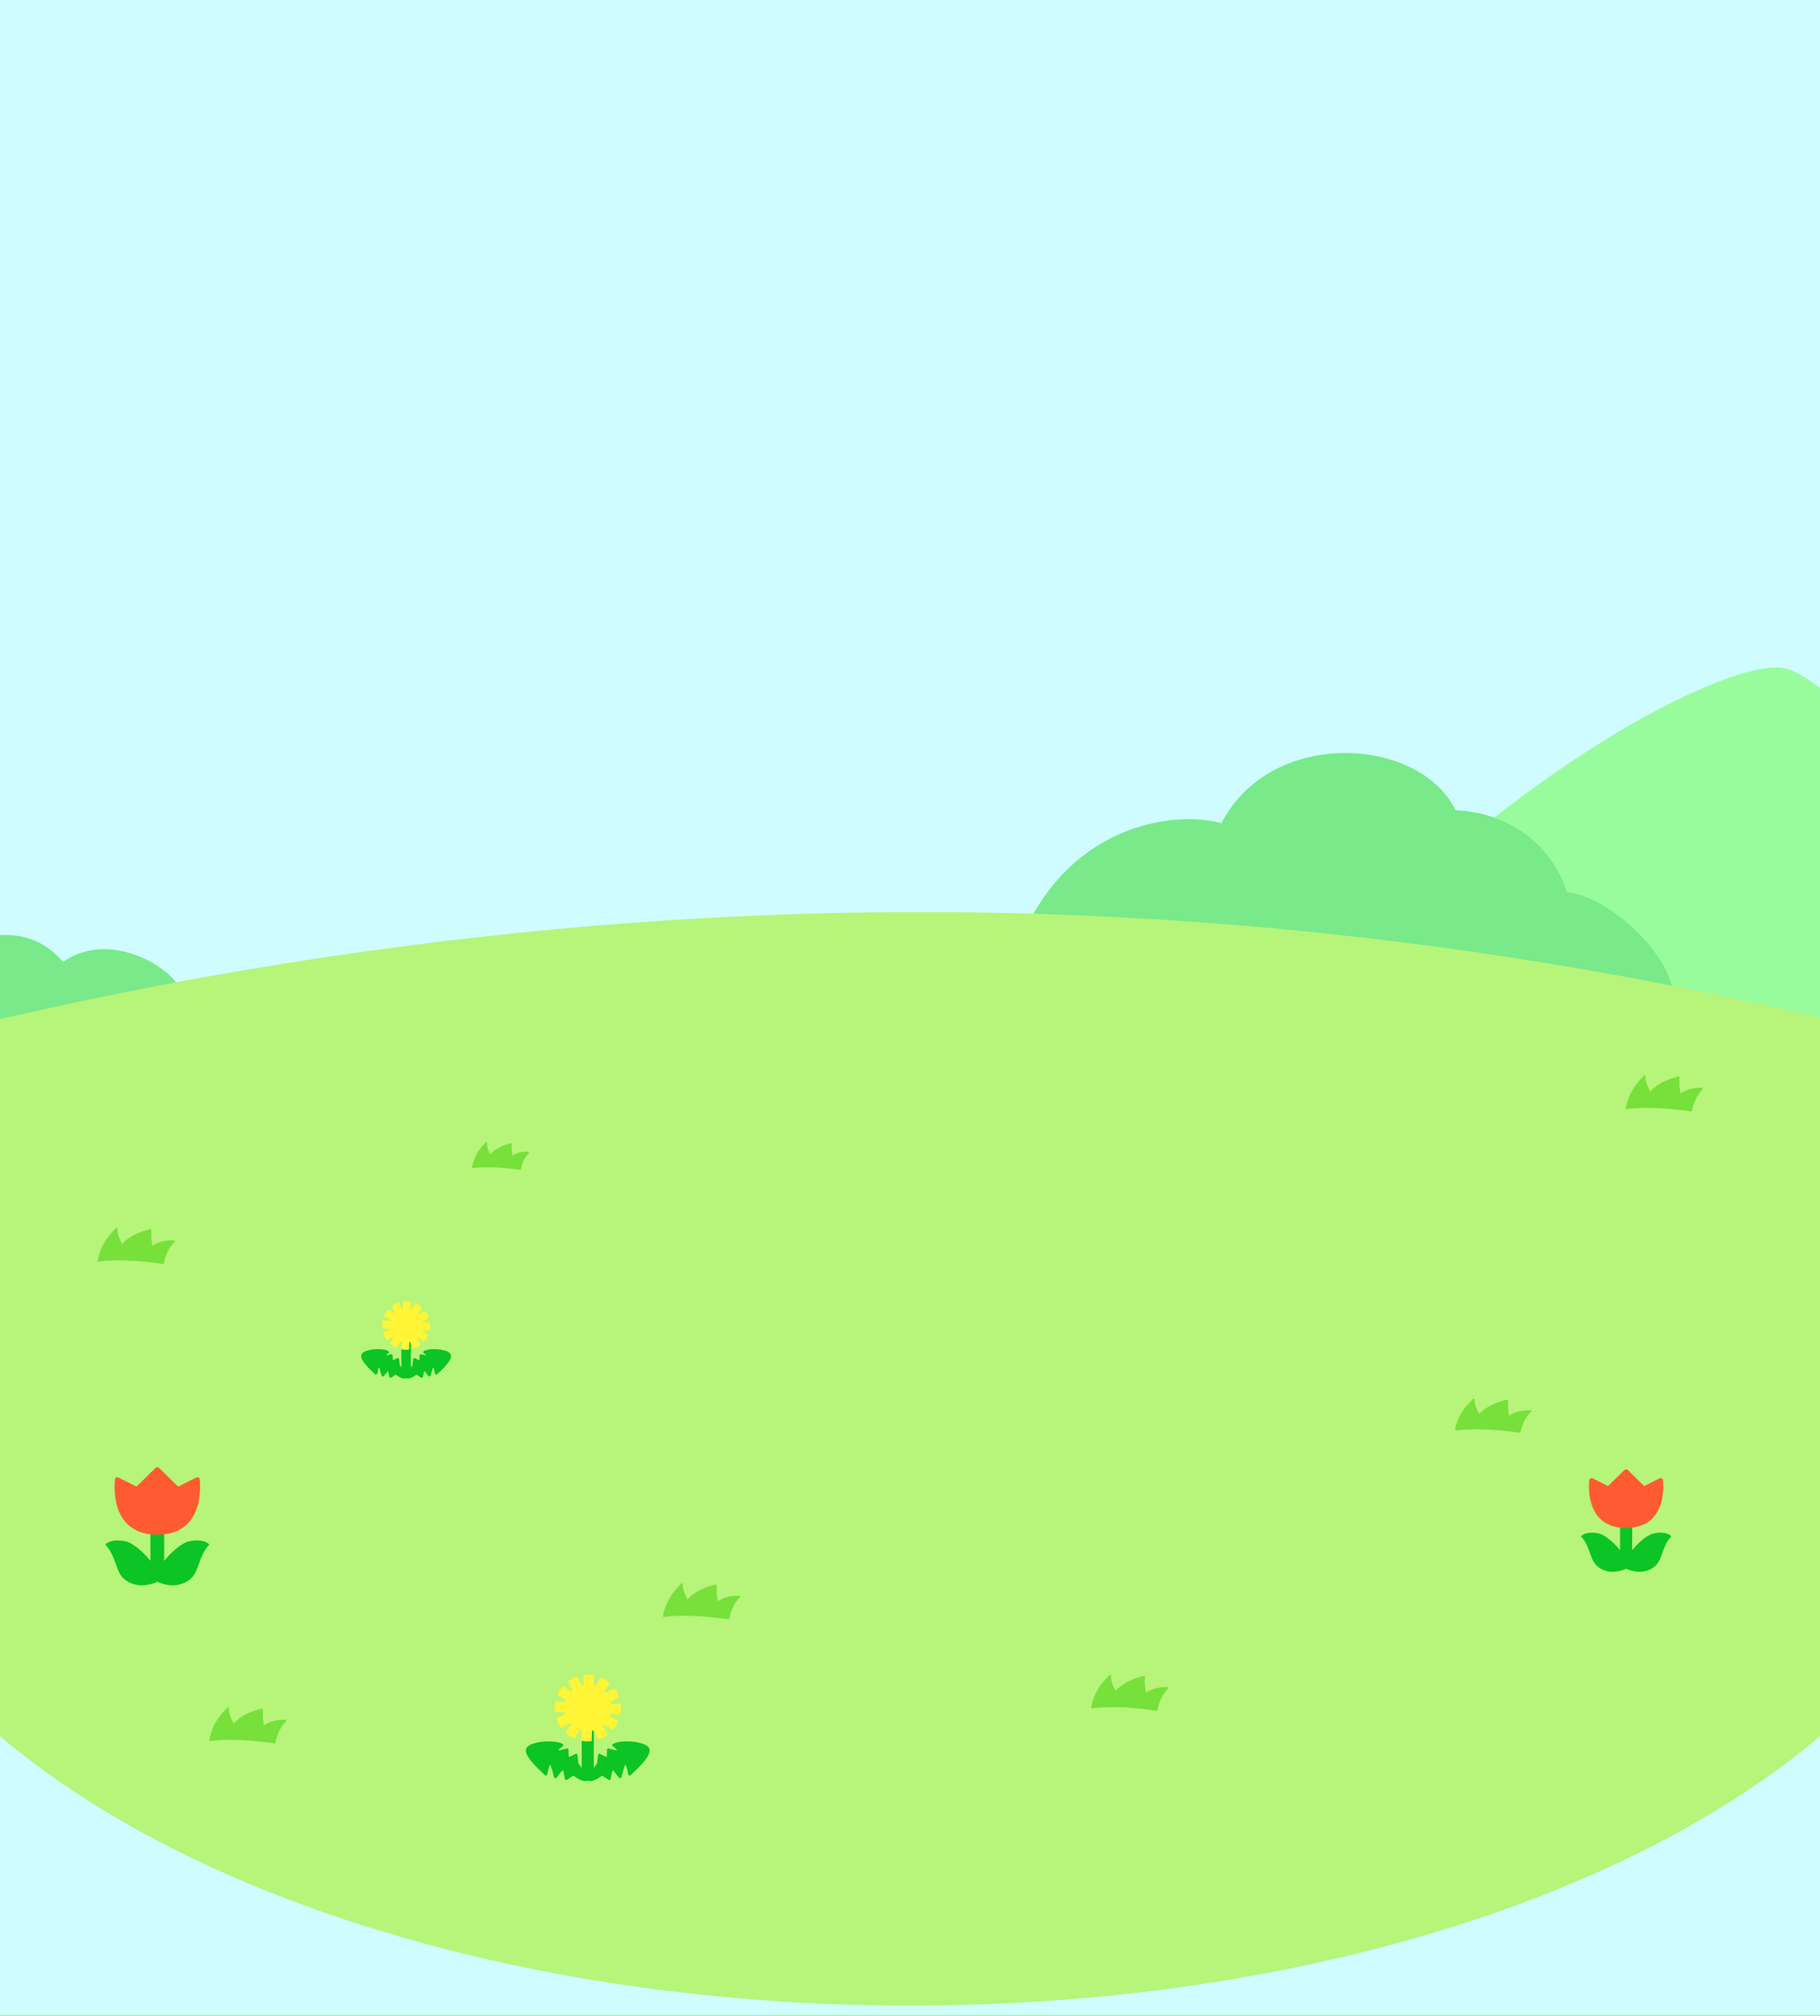
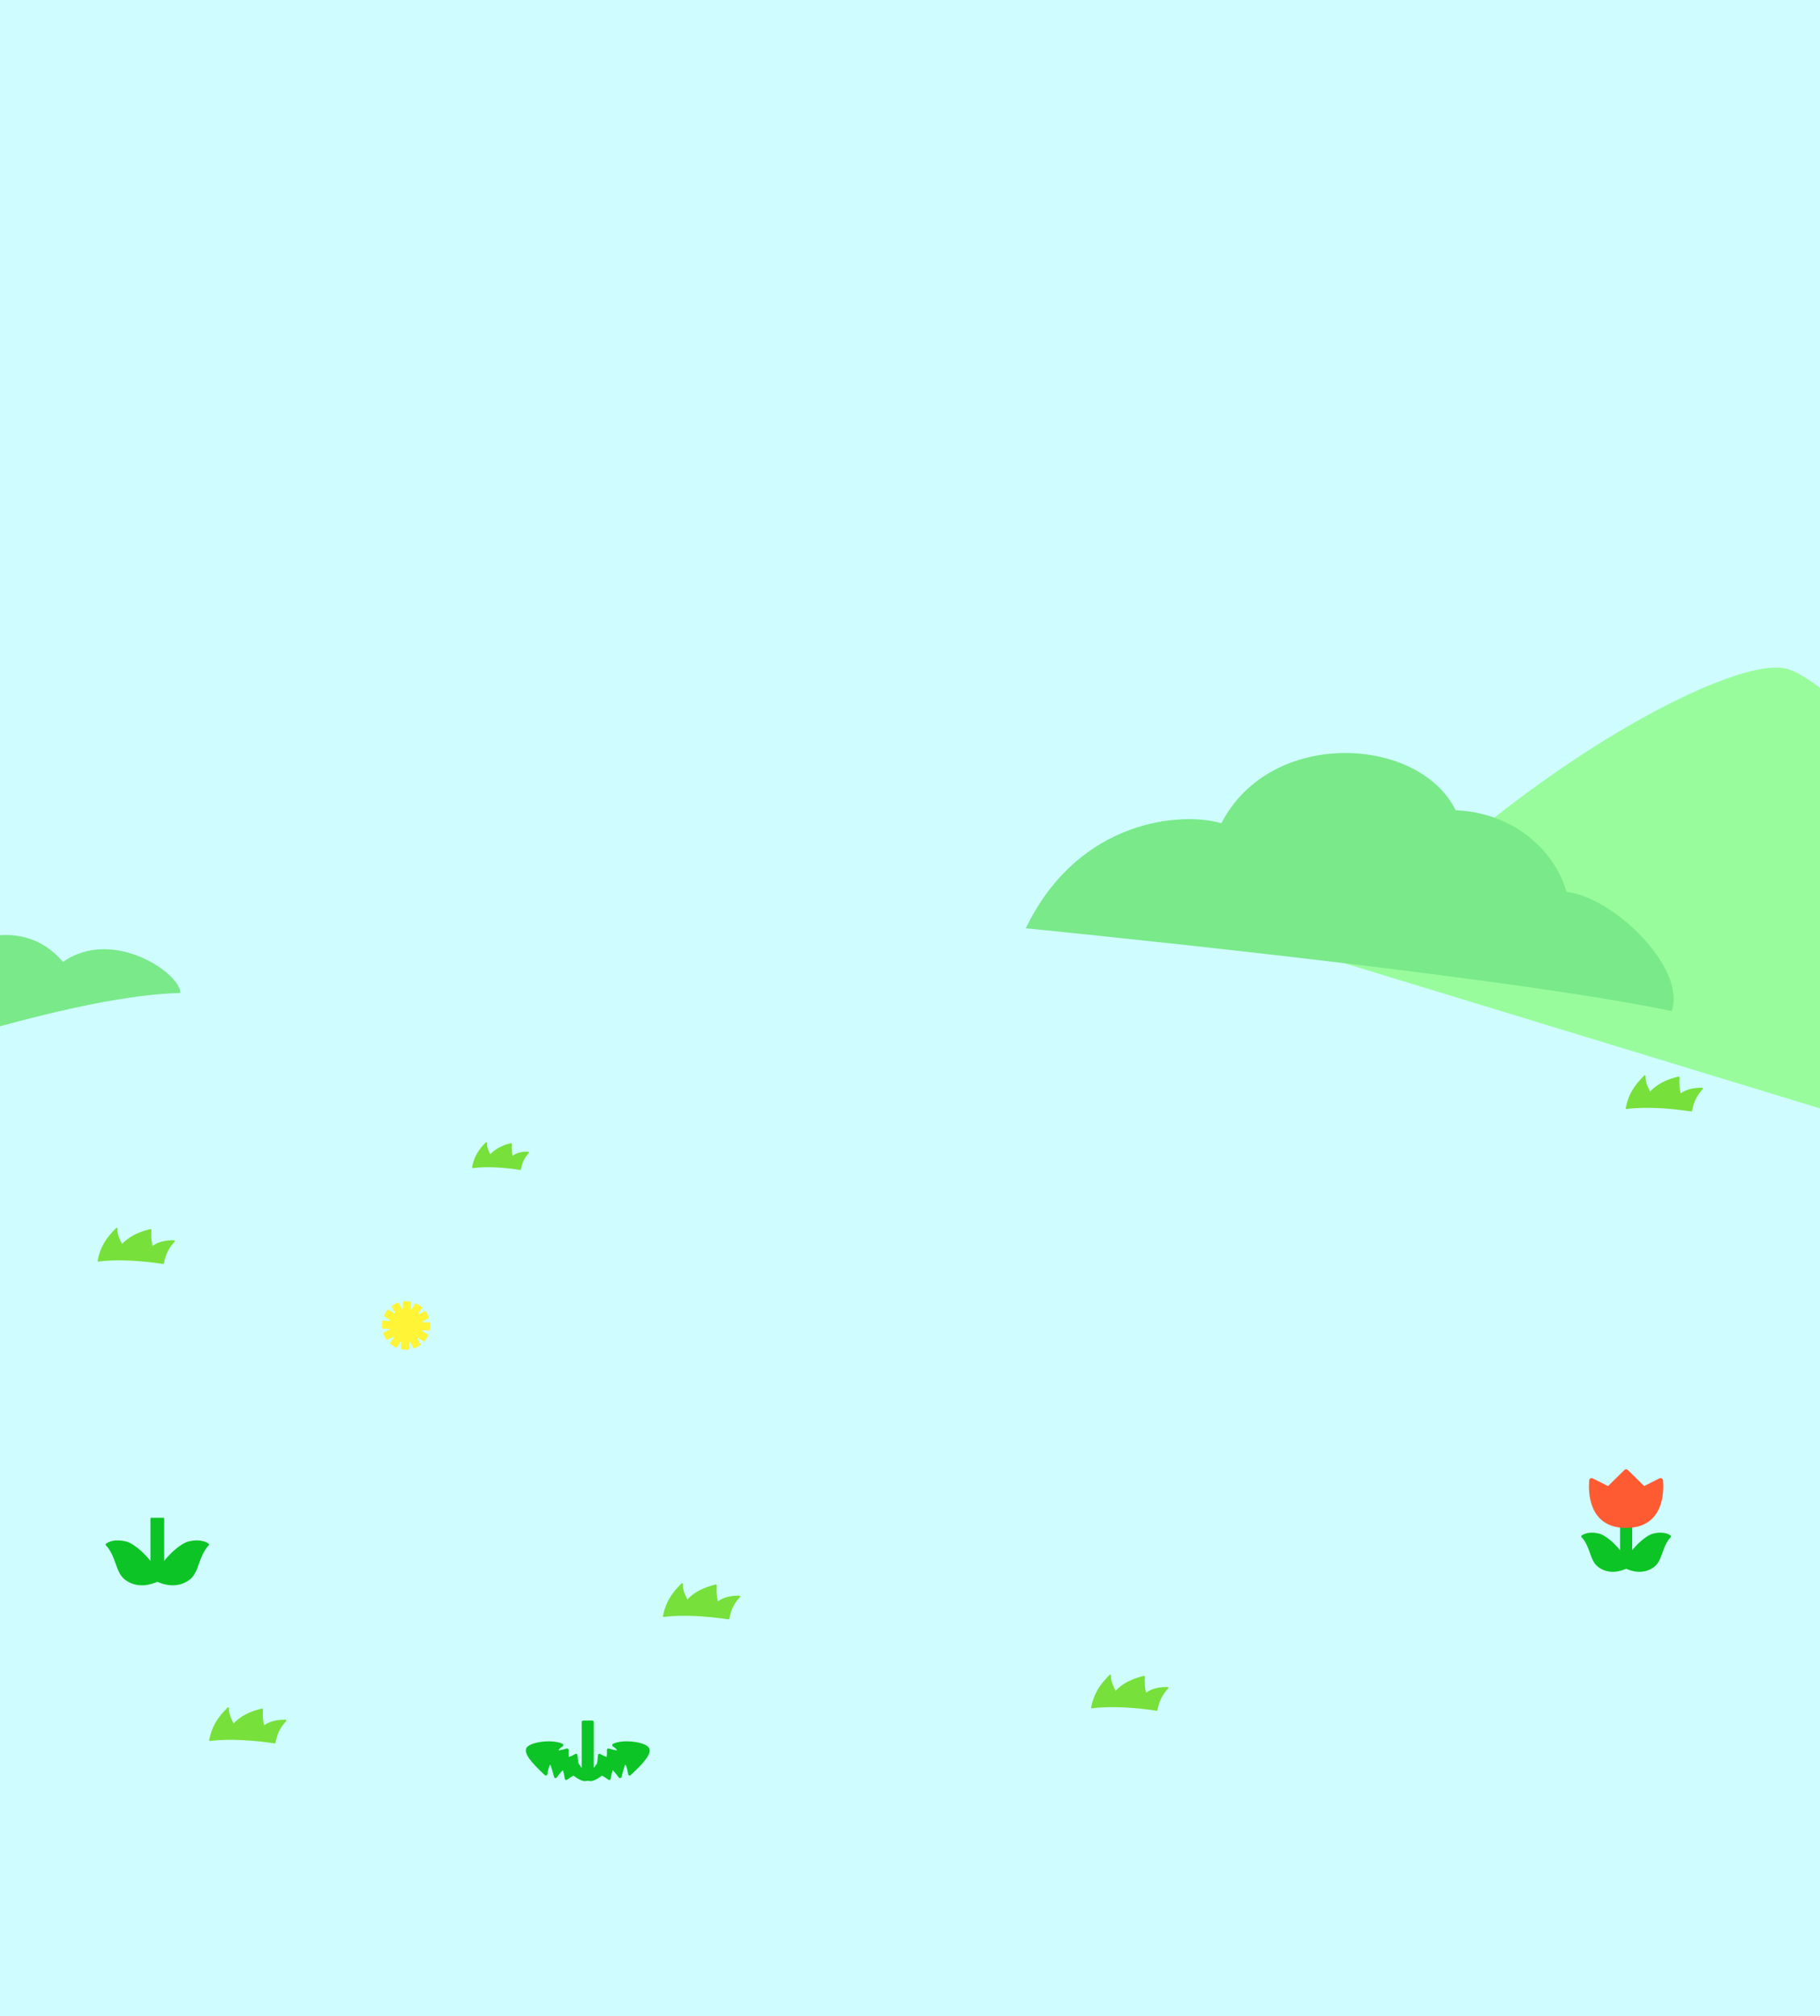
<svg xmlns="http://www.w3.org/2000/svg" width="390" height="432" viewBox="0 0 390 432" fill="none">
  <rect x="0" y="0" width="390" height="432" fill="#333333" stroke="none" />
  <g clip-path="url(#clip0_2353_13730)">
    <rect width="390" height="432" fill="#CFFCFF" />
    <path fill-rule="evenodd" clip-rule="evenodd" d="M385.183 222.605L501.756 254.524L510.712 193.903C480.952 182.566 463.986 160.21 454.508 159.057C445.03 157.905 423.565 177.191 388.329 177.16L385.177 222.604L385.183 222.605Z" fill="#8AE28D" stroke="#8AE28D" stroke-width="0.93" stroke-linecap="round" stroke-linejoin="round" />
    <path fill-rule="evenodd" clip-rule="evenodd" d="M287.851 205.944L584.894 296.605C587.325 270.788 589.474 242.553 591.361 220.273C586.082 207.992 546.091 170.418 535.001 167.986C522.186 165.182 460.934 190.67 438.103 201.718C419.788 176.276 391.657 145.155 382.197 143.52C370.003 141.415 323.337 166.31 287.851 205.944Z" fill="#98FC9C" stroke="#98FC9C" stroke-width="0.72" stroke-linecap="round" stroke-linejoin="round" />
    <path fill-rule="evenodd" clip-rule="evenodd" d="M219.814 198.905C231.185 175.306 253.536 173.916 261.723 176.403C272.281 155.868 304.162 157.727 311.91 173.608C323.942 174.121 332.932 181.715 335.694 191.106C345.733 192.198 361.446 207.426 358.213 216.642C321.851 208.945 219.814 198.905 219.814 198.905Z" fill="#79E989" />
    <path fill-rule="evenodd" clip-rule="evenodd" d="M-117.984 266.54C-112.284 259.232 -1.834 213.58 38.61 212.773C38.927 208.77 24.341 198.539 13.506 206.101C4.738 195.876 -7.29 202.339 -9.146 202.529C-19.207 191.591 -39.629 192.167 -47.573 208.946C-57.256 199.999 -75.796 203.303 -83.013 211.477C-91.82 200.053 -111.374 206.903 -115.984 214.771L-117.978 266.534L-117.984 266.54Z" fill="#79E989" />
-     <path fill-rule="evenodd" clip-rule="evenodd" d="M528.196 265.779V635.117H-144.001V265.779C-144.001 265.779 1.986 195.791 197.282 195.791C392.579 195.791 528.196 265.779 528.196 265.779Z" fill="#B6F47A" stroke="#B6F47A" stroke-width="0.72" stroke-linecap="round" stroke-linejoin="round" />
    <path fill-rule="evenodd" clip-rule="evenodd" d="M45.006 372.857C49.177 372.305 54.675 372.735 58.851 373.374C59.251 371.365 59.946 369.995 61.18 368.665C59.402 368.63 57.716 368.984 56.494 369.995C56.1 368.601 56.082 367.405 56.163 366.261C53.667 366.853 51.535 367.87 50.005 369.594C49.287 368.142 48.806 367.155 48.899 366C46.825 368.09 45.585 369.884 45 372.869L45.006 372.857Z" fill="#77E03A" stroke="#77E03A" stroke-width="0.36" stroke-linecap="round" stroke-linejoin="round" />
-     <path fill-rule="evenodd" clip-rule="evenodd" d="M311.974 306.316C316.096 305.796 321.528 306.201 325.656 306.803C326.051 304.909 326.738 303.618 327.957 302.364C326.2 302.331 324.534 302.665 323.326 303.618C322.937 302.304 322.919 301.177 323 300.098C320.532 300.657 318.426 301.614 316.915 303.24C316.205 301.872 315.73 300.941 315.821 299.852C313.772 301.822 312.547 303.514 311.969 306.327L311.974 306.316Z" fill="#77E03A" stroke="#77E03A" stroke-width="0.36" stroke-linecap="round" stroke-linejoin="round" />
    <path fill-rule="evenodd" clip-rule="evenodd" d="M101.346 250.108C104.393 249.692 108.408 250.016 111.459 250.497C111.751 248.982 112.258 247.949 113.16 246.946C111.861 246.92 110.629 247.187 109.737 247.949C109.449 246.898 109.436 245.996 109.496 245.133C107.672 245.58 106.115 246.346 104.998 247.647C104.473 246.552 104.122 245.808 104.19 244.936C102.675 246.513 101.77 247.866 101.342 250.116L101.346 250.108Z" fill="#77E03A" stroke="#77E03A" stroke-width="0.36" stroke-linecap="round" stroke-linejoin="round" />
    <path fill-rule="evenodd" clip-rule="evenodd" d="M21.104 270.125C25.275 269.574 30.772 270.003 34.949 270.642C35.349 268.633 36.044 267.263 37.278 265.933C35.5 265.898 33.814 266.253 32.592 267.263C32.198 265.869 32.18 264.673 32.261 263.53C29.765 264.122 27.633 265.138 26.103 266.862C25.385 265.411 24.904 264.424 24.997 263.268C22.923 265.358 21.683 267.153 21.098 270.137L21.104 270.125Z" fill="#77E03A" stroke="#77E03A" stroke-width="0.36" stroke-linecap="round" stroke-linejoin="round" />
    <path fill-rule="evenodd" clip-rule="evenodd" d="M234.006 365.857C238.177 365.305 243.675 365.735 247.851 366.374C248.251 364.365 248.946 362.995 250.18 361.665C248.402 361.63 246.716 361.984 245.494 362.995C245.1 361.601 245.082 360.405 245.163 359.261C242.667 359.853 240.535 360.87 239.005 362.594C238.287 361.142 237.806 360.155 237.899 359C235.825 361.09 234.585 362.884 234 365.869L234.006 365.857Z" fill="#77E03A" stroke="#77E03A" stroke-width="0.36" stroke-linecap="round" stroke-linejoin="round" />
    <path fill-rule="evenodd" clip-rule="evenodd" d="M348.551 237.448C352.723 236.896 358.22 237.326 362.397 237.965C362.797 235.956 363.492 234.586 364.726 233.256C362.947 233.221 361.262 233.575 360.039 234.586C359.645 233.192 359.628 231.996 359.709 230.852C357.212 231.445 355.08 232.461 353.551 234.185C352.833 232.733 352.352 231.746 352.444 230.591C350.37 232.681 349.131 234.475 348.546 237.46L348.551 237.448Z" fill="#77E03A" stroke="#77E03A" stroke-width="0.36" stroke-linecap="round" stroke-linejoin="round" />
    <path fill-rule="evenodd" clip-rule="evenodd" d="M142.251 346.279C146.422 345.727 151.92 346.157 156.097 346.795C156.497 344.786 157.192 343.416 158.426 342.087C156.647 342.052 154.962 342.406 153.739 343.416C153.345 342.023 153.328 340.827 153.409 339.683C150.912 340.275 148.78 341.291 147.251 343.016C146.533 341.564 146.052 340.577 146.144 339.422C144.07 341.512 142.831 343.306 142.246 346.29L142.251 346.279Z" fill="#77E03A" stroke="#77E03A" stroke-width="0.36" stroke-linecap="round" stroke-linejoin="round" />
    <path fill-rule="evenodd" clip-rule="evenodd" d="M348.454 335.934C347.394 336.433 344.897 337.281 342.644 335.661C340.767 334.314 341.045 331.376 339 329.193C339 329.193 340.095 328.148 342.679 328.792C343.779 329.065 345.801 330.633 347.336 332.677V324.38H349.578V332.677C351.113 330.633 353.135 329.065 354.236 328.792C356.814 328.148 357.915 329.193 357.915 329.193C355.87 331.376 356.148 334.308 354.271 335.661C352.017 337.281 349.52 336.433 348.46 335.934H348.454Z" fill="#0CC425" stroke="#0CC425" stroke-width="0.36" stroke-linecap="round" stroke-linejoin="round" />
    <path fill-rule="evenodd" clip-rule="evenodd" d="M340.726 317.186C340.738 317.076 340.802 316.977 340.9 316.925C340.999 316.872 341.115 316.872 341.213 316.925C342.215 317.43 344.619 318.632 344.619 318.632C344.619 318.632 347.383 315.92 348.217 315.096C348.35 314.968 348.559 314.968 348.692 315.096C349.526 315.914 352.29 318.632 352.29 318.632C352.29 318.632 354.694 317.424 355.696 316.919C355.794 316.867 355.91 316.872 356.009 316.919C356.107 316.971 356.171 317.07 356.183 317.18C356.368 319.241 356.571 327.207 348.454 327.207C340.338 327.207 340.541 319.241 340.726 317.18V317.186Z" fill="#FF5B32" stroke="#FF5B32" stroke-width="0.36" stroke-linecap="round" stroke-linejoin="round" />
-     <path fill-rule="evenodd" clip-rule="evenodd" d="M86.928 294.997C86.92 295.026 86.72 295.047 86.611 295.055C86.019 295.097 85.056 294.303 84.898 294.211C84.731 294.119 83.714 294.884 83.714 294.884C83.714 294.884 83.489 293.4 83.272 293.313C83.034 293.217 82.055 294.6 82.055 294.6C82.055 294.6 81.513 292.452 81.287 292.393C80.787 292.527 80.566 294.198 80.566 294.198C79.545 293.233 77.444 291.307 77.736 290.375C78.007 289.515 81.521 288.997 83.026 289.744C83.026 289.744 82.159 290.204 82.263 290.802C82.467 290.889 83.839 290.484 83.839 290.484C83.839 290.484 83.797 291.671 83.972 291.796C84.143 291.917 85.219 291.303 85.219 291.303C85.219 291.303 85.306 292.611 85.431 292.74C85.582 292.899 86.165 293.776 86.328 294.002V286.18H87.724V294.002C87.891 293.776 88.475 292.899 88.625 292.74C88.746 292.611 88.833 291.303 88.833 291.303C88.833 291.303 89.909 291.917 90.084 291.796C90.259 291.671 90.213 290.484 90.213 290.484C90.213 290.484 91.585 290.889 91.789 290.802C91.889 290.204 91.026 289.744 91.026 289.744C92.531 288.997 96.046 289.515 96.317 290.375C96.609 291.307 94.507 293.237 93.486 294.198C93.486 294.198 93.265 292.523 92.765 292.393C92.54 292.448 91.998 294.6 91.998 294.6C91.998 294.6 91.014 293.217 90.78 293.313C90.564 293.4 90.338 294.884 90.338 294.884C90.338 294.884 89.317 294.119 89.154 294.211C88.992 294.303 88.029 295.093 87.437 295.055C87.332 295.047 87.128 295.026 87.12 294.997C87.061 295.022 86.995 295.022 86.936 294.997H86.928Z" fill="#0CC425" stroke="#0CC425" stroke-width="0.64" stroke-linecap="round" stroke-linejoin="round" />
    <path fill-rule="evenodd" clip-rule="evenodd" d="M82.021 284.075C82.021 283.891 82.021 283.711 82.042 283.527C82.055 283.385 82.075 283.247 82.096 283.109L83.647 283.201C83.685 283.047 83.735 282.901 83.789 282.754L82.463 281.94C82.522 281.81 82.588 281.685 82.655 281.563C82.747 281.405 82.843 281.25 82.951 281.1C83.034 280.987 83.118 280.874 83.209 280.765L84.506 281.622C84.614 281.509 84.731 281.401 84.852 281.304L84.11 279.934C84.227 279.85 84.343 279.775 84.464 279.704C84.623 279.612 84.781 279.525 84.948 279.449C85.077 279.391 85.206 279.336 85.34 279.291L86.036 280.682C86.186 280.636 86.34 280.602 86.49 280.582L86.532 279.023C86.674 279.011 86.811 279.002 86.953 278.998C87.137 278.998 87.316 279.002 87.499 279.023C87.637 279.036 87.779 279.057 87.916 279.082L87.824 280.636C87.979 280.674 88.129 280.719 88.275 280.778L89.088 279.449C89.213 279.508 89.342 279.57 89.467 279.642C89.625 279.729 89.775 279.83 89.926 279.934C90.038 280.018 90.151 280.101 90.259 280.193L89.404 281.492C89.517 281.601 89.625 281.718 89.721 281.839L91.085 281.096C91.168 281.213 91.247 281.33 91.318 281.451C91.41 281.609 91.493 281.768 91.568 281.935C91.626 282.065 91.681 282.194 91.731 282.328L90.338 283.026C90.384 283.176 90.418 283.331 90.442 283.485L91.993 283.527C92.01 283.669 92.014 283.807 92.014 283.949C92.014 284.133 92.014 284.313 91.993 284.497C91.981 284.639 91.96 284.777 91.935 284.914L90.388 284.823C90.351 284.973 90.301 285.123 90.247 285.27L91.572 286.084C91.518 286.214 91.451 286.339 91.381 286.46C91.293 286.619 91.193 286.774 91.089 286.924C91.005 287.037 90.922 287.15 90.83 287.258L89.53 286.402C89.425 286.515 89.309 286.623 89.183 286.719L89.926 288.09C89.809 288.173 89.688 288.249 89.571 288.32C89.413 288.412 89.254 288.499 89.088 288.575C88.958 288.633 88.829 288.687 88.696 288.733L87.999 287.342C87.849 287.388 87.695 287.421 87.541 287.442L87.503 289.001C87.362 289.013 87.224 289.022 87.082 289.022C86.899 289.022 86.72 289.017 86.536 289.001C86.399 288.988 86.257 288.967 86.119 288.942L86.211 287.388C86.057 287.35 85.907 287.304 85.761 287.246L84.948 288.575C84.823 288.516 84.694 288.453 84.569 288.382C84.41 288.295 84.26 288.194 84.11 288.09C83.993 288.006 83.885 287.923 83.776 287.831L84.631 286.531C84.514 286.423 84.41 286.31 84.314 286.185L82.951 286.928C82.868 286.816 82.788 286.694 82.718 286.573C82.626 286.414 82.542 286.256 82.463 286.089C82.409 285.959 82.355 285.829 82.305 285.696L83.697 284.998C83.651 284.848 83.618 284.693 83.593 284.538L82.042 284.497C82.025 284.355 82.021 284.217 82.021 284.075Z" fill="#FFF436" stroke="#FFF436" stroke-width="0.36" stroke-linecap="round" stroke-linejoin="round" />
    <path fill-rule="evenodd" clip-rule="evenodd" d="M125.812 381.231C125.801 381.272 125.523 381.301 125.372 381.313C124.549 381.371 123.211 380.268 122.991 380.14C122.759 380.012 121.346 381.075 121.346 381.075C121.346 381.075 121.033 379.013 120.732 378.892C120.401 378.758 119.04 380.68 119.04 380.68C119.04 380.68 118.287 377.695 117.974 377.614C117.279 377.8 116.972 380.122 116.972 380.122C115.552 378.781 112.633 376.105 113.038 374.81C113.415 373.614 118.298 372.894 120.39 373.933C120.39 373.933 119.185 374.572 119.33 375.402C119.613 375.524 121.519 374.961 121.519 374.961C121.519 374.961 121.462 376.61 121.705 376.784C121.942 376.952 123.437 376.099 123.437 376.099C123.437 376.099 123.559 377.916 123.732 378.096C123.941 378.317 124.752 379.536 124.978 379.849V368.981H126.919V379.849C127.15 379.536 127.961 378.317 128.17 378.096C128.338 377.916 128.46 376.099 128.46 376.099C128.46 376.099 129.954 376.952 130.198 376.784C130.441 376.61 130.377 374.961 130.377 374.961C130.377 374.961 132.283 375.524 132.567 375.402C132.706 374.572 131.507 373.933 131.507 373.933C133.598 372.894 138.482 373.614 138.858 374.81C139.264 376.105 136.344 378.787 134.925 380.122C134.925 380.122 134.618 377.794 133.923 377.614C133.61 377.69 132.857 380.68 132.857 380.68C132.857 380.68 131.489 378.758 131.165 378.892C130.864 379.013 130.551 381.075 130.551 381.075C130.551 381.075 129.132 380.012 128.906 380.14C128.68 380.268 127.342 381.365 126.519 381.313C126.374 381.301 126.09 381.272 126.079 381.231C125.998 381.266 125.905 381.266 125.824 381.231H125.812Z" fill="#0CC425" stroke="#0CC425" stroke-width="0.64" stroke-linecap="round" stroke-linejoin="round" />
-     <path fill-rule="evenodd" clip-rule="evenodd" d="M118.994 366.054C118.994 365.799 118.994 365.549 119.023 365.294C119.04 365.096 119.069 364.905 119.098 364.713L121.253 364.841C121.305 364.626 121.375 364.423 121.45 364.22L119.608 363.087C119.689 362.907 119.782 362.733 119.874 362.565C120.002 362.344 120.135 362.129 120.286 361.92C120.401 361.764 120.517 361.607 120.645 361.456L122.446 362.646C122.597 362.489 122.759 362.338 122.927 362.205L121.896 360.301C122.058 360.184 122.22 360.08 122.388 359.981C122.609 359.853 122.829 359.732 123.06 359.627C123.24 359.546 123.42 359.47 123.605 359.406L124.572 361.34C124.781 361.276 124.995 361.23 125.204 361.2L125.262 359.035C125.459 359.017 125.65 359.006 125.847 359C126.102 359 126.351 359.006 126.606 359.035C126.797 359.052 126.994 359.081 127.185 359.116L127.058 361.276C127.272 361.328 127.481 361.392 127.683 361.473L128.813 359.627C128.987 359.708 129.166 359.795 129.34 359.894C129.56 360.016 129.769 360.155 129.977 360.301C130.134 360.417 130.29 360.533 130.441 360.661L129.253 362.466C129.41 362.617 129.56 362.78 129.694 362.948L131.588 361.915C131.704 362.077 131.814 362.24 131.912 362.408C132.04 362.629 132.156 362.849 132.26 363.082C132.341 363.262 132.416 363.442 132.486 363.627L130.551 364.597C130.615 364.806 130.661 365.021 130.696 365.236L132.851 365.294C132.874 365.491 132.88 365.683 132.88 365.88C132.88 366.136 132.88 366.385 132.851 366.641C132.833 366.838 132.805 367.03 132.77 367.221L130.621 367.094C130.568 367.303 130.499 367.512 130.424 367.715L132.266 368.847C132.19 369.027 132.098 369.201 131.999 369.37C131.878 369.59 131.739 369.805 131.594 370.014C131.478 370.171 131.362 370.328 131.235 370.479L129.427 369.288C129.282 369.445 129.12 369.596 128.946 369.73L129.977 371.634C129.815 371.75 129.647 371.855 129.485 371.953C129.265 372.081 129.045 372.203 128.813 372.307C128.633 372.389 128.454 372.464 128.268 372.528L127.301 370.595C127.092 370.659 126.878 370.705 126.664 370.734L126.612 372.9C126.415 372.917 126.224 372.929 126.027 372.929C125.772 372.929 125.523 372.923 125.268 372.9C125.076 372.882 124.879 372.853 124.688 372.818L124.816 370.659C124.601 370.606 124.393 370.542 124.19 370.461L123.06 372.307C122.887 372.226 122.707 372.139 122.533 372.04C122.313 371.918 122.105 371.779 121.896 371.634C121.734 371.518 121.583 371.402 121.433 371.274L122.62 369.468C122.458 369.317 122.313 369.161 122.18 368.986L120.286 370.02C120.17 369.863 120.06 369.695 119.961 369.526C119.834 369.306 119.718 369.085 119.608 368.853C119.532 368.673 119.457 368.493 119.388 368.307L121.322 367.337C121.259 367.128 121.212 366.914 121.178 366.699L119.023 366.641C118.999 366.443 118.994 366.252 118.994 366.054Z" fill="#FFF436" stroke="#FFF436" stroke-width="0.36" stroke-linecap="round" stroke-linejoin="round" />
    <path fill-rule="evenodd" clip-rule="evenodd" d="M33.707 338.725C32.478 339.3 29.599 340.281 26.998 338.412C24.831 336.856 25.156 333.465 22.792 330.945C22.792 330.945 24.061 329.737 27.039 330.481C28.307 330.794 30.642 332.606 32.415 334.963V325.383H35.004V334.963C36.777 332.6 39.111 330.794 40.38 330.481C43.358 329.737 44.627 330.945 44.627 330.945C42.263 333.465 42.587 336.856 40.421 338.412C37.814 340.281 34.941 339.306 33.712 338.725H33.707Z" fill="#0CC425" stroke="#0CC425" stroke-width="0.36" stroke-linecap="round" stroke-linejoin="round" />
-     <path fill-rule="evenodd" clip-rule="evenodd" d="M24.791 316.999C24.802 316.889 24.872 316.796 24.965 316.743C25.057 316.691 25.179 316.691 25.277 316.743C26.39 317.301 29.281 318.752 29.281 318.752C29.281 318.752 32.554 315.536 33.475 314.636C33.608 314.508 33.817 314.508 33.95 314.636C34.865 315.536 38.144 318.752 38.144 318.752C38.144 318.752 41.029 317.301 42.141 316.743C42.24 316.697 42.356 316.697 42.454 316.743C42.553 316.796 42.616 316.894 42.628 317.005C42.842 319.252 43.19 328.657 33.712 328.657C24.235 328.657 24.577 319.252 24.797 317.005L24.791 316.999Z" fill="#FF5B32" stroke="#FF5B32" stroke-width="0.36" stroke-linecap="round" stroke-linejoin="round" />
    <path d="M0 372L0 431.733H390V372C349.178 406.687 277.117 429.733 195 429.733C112.883 429.733 40.822 406.687 0 372Z" fill="#CFFCFF" />
  </g>
  <defs>
    <clipPath id="clip0_2353_13730">
      <rect width="390" height="432" fill="white" />
    </clipPath>
  </defs>
</svg>